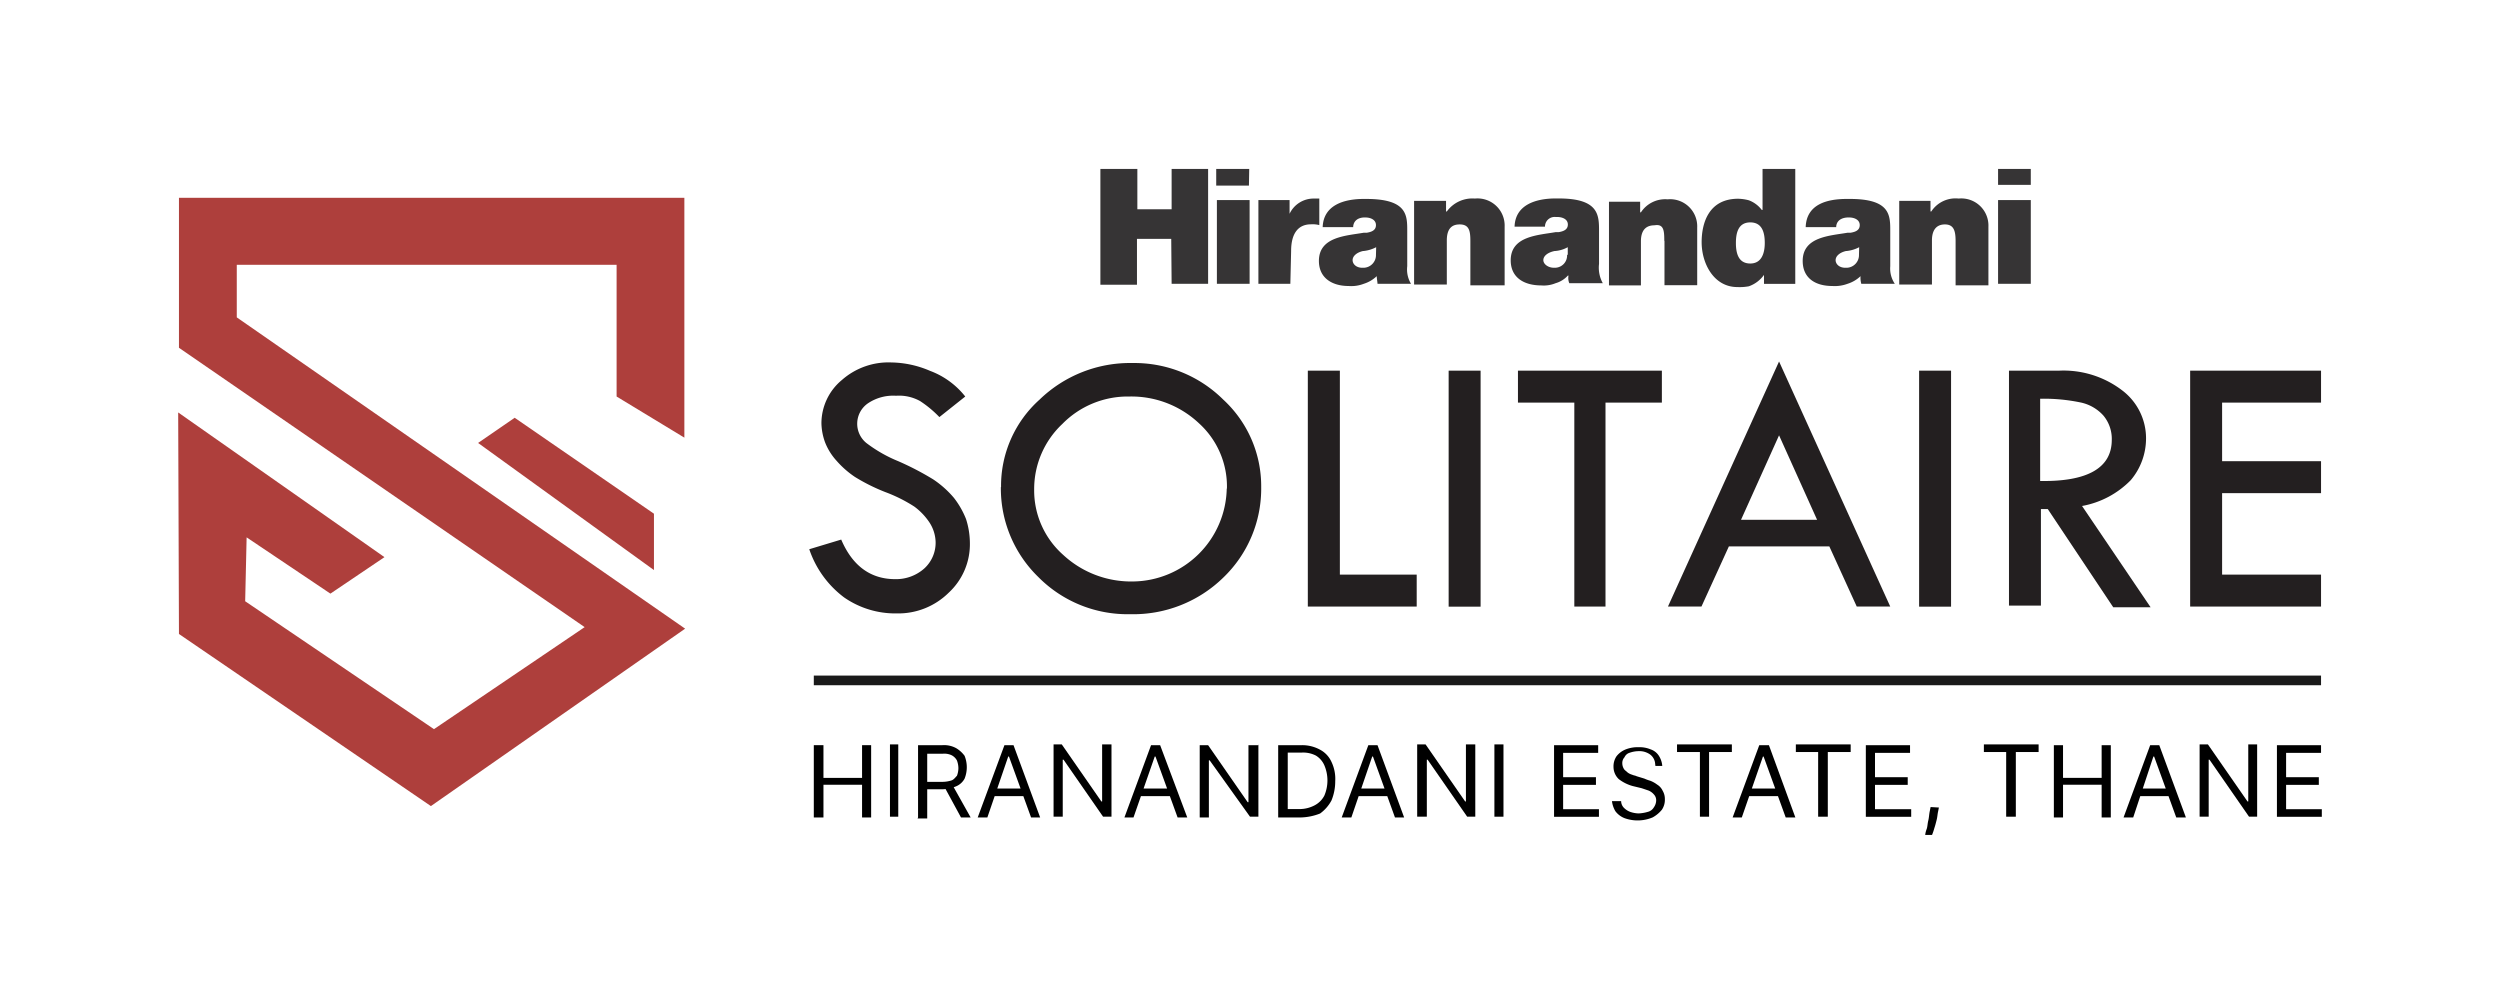
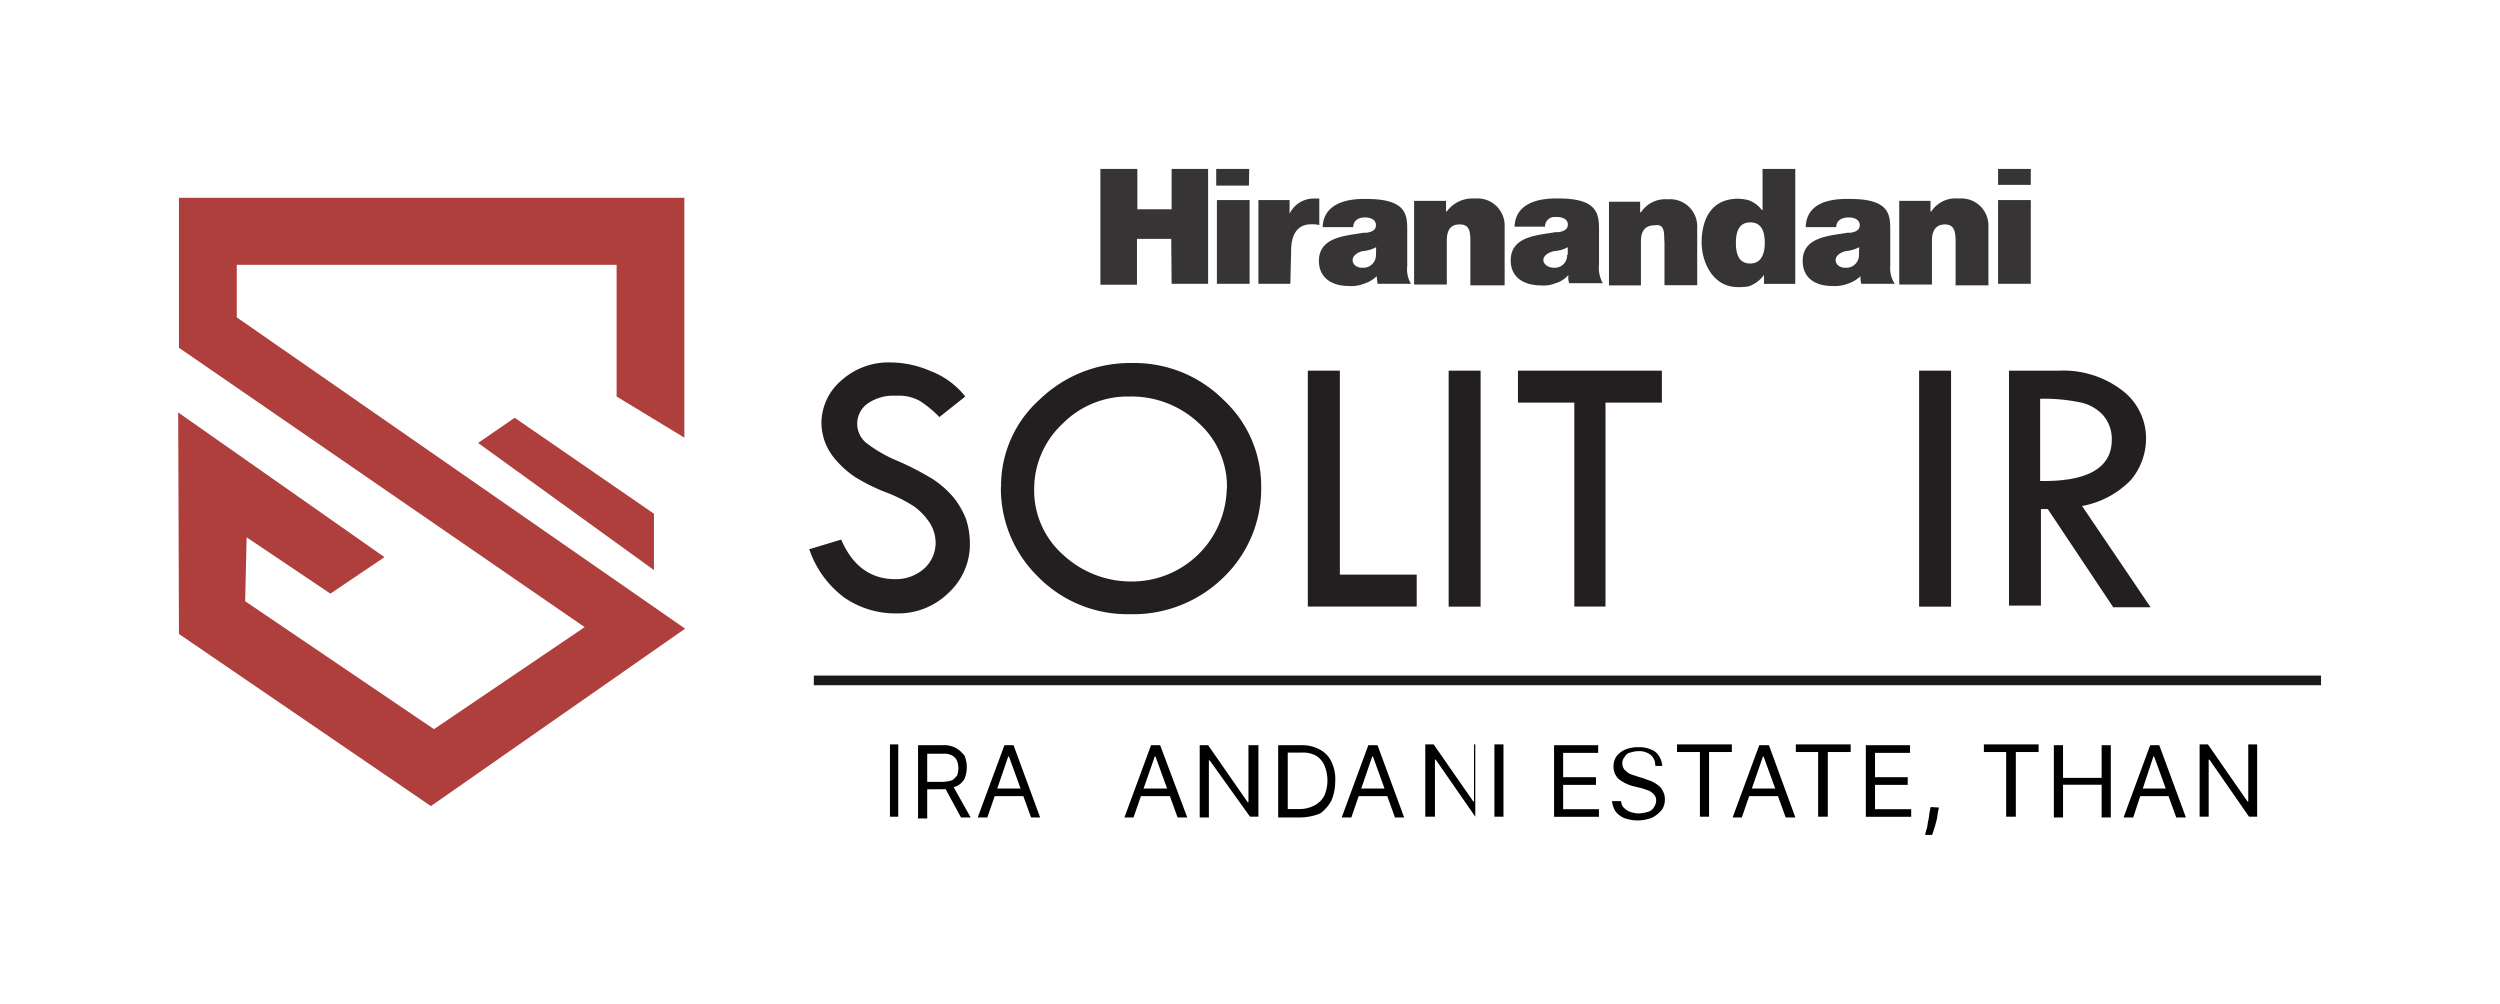
<svg xmlns="http://www.w3.org/2000/svg" id="Layer_1" data-name="Layer 1" viewBox="0 0 259 104">
  <defs>
    <style>.cls-1,.cls-2{fill:#ae3f3c;}.cls-1,.cls-3{fill-rule:evenodd;}.cls-3{fill:#363435;}.cls-4{fill:#231f20;}.cls-5{fill:none;stroke:#1a1a1a;stroke-miterlimit:10;}</style>
  </defs>
  <polygon class="cls-1" points="34.23 61.5 39.83 57.72 18.46 42.73 18.54 65.68 44.64 83.51 70.98 65.13 24.53 32.88 24.53 27.43 63.88 27.43 63.88 41.08 70.9 45.34 70.9 20.49 18.54 20.49 18.54 36.03 60.57 64.97 44.96 75.54 25.4 62.29 25.55 55.67 34.23 61.5" />
  <polygon class="cls-2" points="67.75 53.22 53.32 43.28 49.53 45.89 67.75 59.06 67.75 53.22" />
  <path class="cls-3" d="M121.38,29.4h3.78V17.5h-3.78v4.18h-3.55V17.5H114v12h3.79V24.75h3.55Zm8-8.67h-3.31V29.4h3.39V20.73Zm16.41,6.78V24c0-1.65.07-3.39-4.26-3.39h-.24c-2.05,0-4.18.63-4.26,2.92h3.16c0-.39.23-.95,1.1-1h.16c.55,0,1.1.24,1.1.79s-.47.71-.94.79h-.32c-1.81.32-4.65.4-4.65,2.92,0,1.81,1.42,2.6,3.07,2.6a3.6,3.6,0,0,0,1.58-.23,3.42,3.42,0,0,0,1.34-.79h0c0,.23.08.63.08.79h3.47a2.87,2.87,0,0,1-.39-1.82m-3.24-1.18a1.31,1.31,0,0,1-1.26,1.34h-.16c-.63,0-1-.39-1-.79s.39-.79,1.1-.95h.08a3.6,3.6,0,0,0,1.26-.39Zm13.33,3.07V23.49a2.81,2.81,0,0,0-3.08-2.92,3.27,3.27,0,0,0-2.91,1.34h-.08v-1.1h-3.31v8.67h3.39V24.91c0-1.42.71-1.66,1.34-1.66,1,0,1.1.71,1.1,1.74v4.57h3.55Zm9.78-5.52c0-1.65,0-3.39-4.18-3.39h-.32c-2,0-4.18.63-4.25,2.92h3.15a1,1,0,0,1,1.1-1h.16c.55,0,1.11.23,1.11.78s-.48.71-.95.79h-.32c-1.81.32-4.65.4-4.65,2.92,0,1.82,1.42,2.6,3.16,2.6a3.21,3.21,0,0,0,1.49-.23,2.72,2.72,0,0,0,1.27-.79h.07a1.36,1.36,0,0,0,.08.79h3.47a3.32,3.32,0,0,1-.39-2v-3.4Zm-3.31,2.45a1.27,1.27,0,0,1-1.26,1.34H161c-.63,0-1.11-.39-1.11-.79s.4-.79,1.19-.95h.08a3.2,3.2,0,0,0,1.26-.39v.79Zm10.09-1.42v4.57h3.39V23.57a2.81,2.81,0,0,0-3.07-2.92A3,3,0,0,0,170,22h-.08v-1.1h-3.23v8.67H170V25c0-1.42.79-1.66,1.42-1.66.94-.16,1,.55,1,1.58m10.33,3.55h0v.94h3.24V17.5h-3.39v4.25h-.08a3,3,0,0,0-1.34-1,4.64,4.64,0,0,0-1.11-.16c-3,0-3.78,2.45-3.78,4.5,0,2.21,1.26,4.65,3.7,4.65a5.2,5.2,0,0,0,1.19-.08,3.26,3.26,0,0,0,1.57-1.18m-1.42-1.18c-1.26,0-1.49-1.11-1.49-2.13s.23-2.13,1.49-2.13,1.5,1.1,1.5,2.13-.31,2.13-1.5,2.13M206,29.4V23.49a2.81,2.81,0,0,0-3.08-2.92,3,3,0,0,0-2.84,1.34H200v-1.1h-3.24v8.67h3.39V24.91c0-1.42.79-1.66,1.34-1.66.95,0,1.11.71,1.11,1.74v4.57H206Zm-10.17-1.89V24c0-1.65.07-3.39-4.18-3.39h-.32c-2.05,0-4.18.55-4.26,2.92h3.16c0-.39.23-.95,1.18-1h.16c.55,0,1.1.24,1.1.79s-.47.71-.94.79h-.32c-1.81.32-4.65.4-4.65,2.92,0,1.81,1.34,2.6,3.07,2.6a3.78,3.78,0,0,0,1.58-.23,3.42,3.42,0,0,0,1.34-.79h0a2.43,2.43,0,0,0,.08.79h3.47a2.85,2.85,0,0,1-.47-1.82m-3.24-1.18a1.31,1.31,0,0,1-1.26,1.34h-.16c-.63,0-1-.39-1-.79s.39-.79,1.1-.95h.08a3.54,3.54,0,0,0,1.26-.39ZM207,29.4h3.39V20.73H207ZM129.42,17.5H126v1.73h3.39ZM207,19.15h3.39V17.5H207ZM133.76,26c0-1.89.79-2.76,2.05-2.76a2.7,2.7,0,0,1,.87.08V20.57h-.56a2.75,2.75,0,0,0-2.52,1.58h0V20.73h-3.23V29.4h3.31l.08-3.39Z" />
  <path class="cls-4" d="M100,41.08l-2.68,2.13a11.42,11.42,0,0,0-2-1.66A4.47,4.47,0,0,0,92.83,41a4.68,4.68,0,0,0-2.92.79,2.57,2.57,0,0,0-.16,4.1,14.41,14.41,0,0,0,3.31,1.89,29.56,29.56,0,0,1,3.63,1.89,10.26,10.26,0,0,1,2.13,1.9,8.86,8.86,0,0,1,1.26,2.2,8.27,8.27,0,0,1,.4,2.45,6.85,6.85,0,0,1-2.21,5.2,7.43,7.43,0,0,1-5.36,2.13,9.31,9.31,0,0,1-5.45-1.65,10.37,10.37,0,0,1-3.62-5l3.31-1c1.18,2.76,3.07,4.1,5.6,4.1a4.4,4.4,0,0,0,3-1.1,3.61,3.61,0,0,0,1.18-2.76,3.9,3.9,0,0,0-.63-2,6.53,6.53,0,0,0-1.58-1.66,15.51,15.51,0,0,0-3-1.5,19.43,19.43,0,0,1-3.15-1.57,9.7,9.7,0,0,1-1.89-1.66,6.17,6.17,0,0,1-1.19-1.89,6.07,6.07,0,0,1-.39-2,5.83,5.83,0,0,1,2.13-4.5,7.29,7.29,0,0,1,5.12-1.81,10.45,10.45,0,0,1,4,.87A8.35,8.35,0,0,1,100,41.08" />
  <path class="cls-4" d="M103.71,50.46a12,12,0,0,1,4-9.07,13.47,13.47,0,0,1,9.62-3.78,13.06,13.06,0,0,1,9.39,3.78,12.2,12.2,0,0,1,3.94,9.07,12.77,12.77,0,0,1-3.94,9.39,13.34,13.34,0,0,1-9.62,3.78,13,13,0,0,1-9.54-3.86,12.8,12.8,0,0,1-3.87-9.31m23.42.16a8.83,8.83,0,0,0-2.91-6.78A10.2,10.2,0,0,0,117,41.08a9.49,9.49,0,0,0-6.94,2.84,9.25,9.25,0,0,0-2.92,6.78,8.91,8.91,0,0,0,3,6.78,10.35,10.35,0,0,0,7.25,2.76,9.82,9.82,0,0,0,9.7-9.62" />
  <polygon class="cls-4" points="135.49 38.4 138.81 38.4 138.81 59.53 146.77 59.53 146.77 62.84 135.49 62.84 135.49 38.4" />
  <rect class="cls-4" x="150.08" y="38.4" width="3.31" height="24.45" />
  <polygon class="cls-4" points="157.26 38.4 172.17 38.4 172.17 41.71 166.33 41.71 166.33 62.84 163.1 62.84 163.1 41.71 157.26 41.71 157.26 38.4" />
-   <path class="cls-4" d="M184.31,37.45l11.52,25.39h-3.47l-2.84-6.23H179.11l-2.84,6.23H172.8Zm0,7.65-3.94,8.75h7.88Z" />
  <rect class="cls-4" x="198.82" y="38.4" width="3.31" height="24.45" />
  <path class="cls-4" d="M208.05,38.4h5.28a10,10,0,0,1,6.47,2,6.22,6.22,0,0,1,2.53,5,6.7,6.7,0,0,1-1.58,4.34,9.38,9.38,0,0,1-5.05,2.68l7.1,10.49h-3.87l-6.78-10.17h-.71v10h-3.31V38.4Zm3.31,2.91v8.52c4.89.08,7.42-1.34,7.42-4.26a3.77,3.77,0,0,0-.87-2.52,4.38,4.38,0,0,0-2.29-1.34,18.64,18.64,0,0,0-4.26-.4" />
-   <polygon class="cls-4" points="226.9 38.4 240.46 38.4 240.46 41.71 230.21 41.71 230.21 47.78 240.46 47.78 240.46 51.09 230.21 51.09 230.21 59.53 240.46 59.53 240.46 62.84 226.9 62.84 226.9 38.4" />
-   <path d="M84.31,84.69V77.2h1v3.39h4V77.2h.94v7.49h-.94V81.3h-4v3.39Z" />
  <path d="M93.06,77.12v7.49H92.2V77.12Z" />
  <path d="M95.11,84.69V77.2h2.53a2.6,2.6,0,0,1,1.42.31,3,3,0,0,1,.87.79,3.17,3.17,0,0,1,0,2.37,1.78,1.78,0,0,1-.87.79,4,4,0,0,1-1.42.31h-2V81h2a3.18,3.18,0,0,0,.94-.15c.24-.08.4-.32.56-.48a2.27,2.27,0,0,0,.15-.79,2.36,2.36,0,0,0-.15-.79,1.29,1.29,0,0,0-.56-.55,1.76,1.76,0,0,0-.94-.15H96.06v6.7h-1Zm3.55-3.39,1.9,3.39h-1L97.72,81.3Z" />
  <path d="M102.29,84.69h-1l2.77-7.49h.94l2.76,7.49h-.94l-2.29-6.31h-.08Zm.32-3h3.86v.79h-3.86Z" />
-   <path d="M115.15,77.12v7.49h-.87l-4.1-5.91h-.08v5.91h-.95V77.12H110l4.1,5.91h.08V77.12Z" />
  <path d="M117.43,84.69h-.94l2.76-7.49h.94L123,84.69H122l-2.29-6.31h-.08Zm.4-3h3.86v.79h-3.86Z" />
  <path d="M130.37,77.12v7.49h-.87l-4.18-5.84h-.08v5.92h-.95V77.2h.87l4.1,5.91h.08V77.2h1Z" />
  <path d="M134.71,84.69h-2.29V77.2h2.44a3.85,3.85,0,0,1,1.9.47,2.66,2.66,0,0,1,1.18,1.26,4.07,4.07,0,0,1,.39,2,5.2,5.2,0,0,1-.39,2,4,4,0,0,1-1.18,1.35A5.8,5.8,0,0,1,134.71,84.69Zm-1.42-.87h1.34a3.37,3.37,0,0,0,1.57-.39,2.38,2.38,0,0,0,1-1,4,4,0,0,0,0-3.15,2.23,2.23,0,0,0-.87-1,2.88,2.88,0,0,0-1.5-.31h-1.42v5.91Z" />
  <path d="M140,84.69h-1l2.76-7.49h.95l2.76,7.49h-.95l-2.28-6.31h-.08Zm.31-3h3.87v.79H140.3Z" />
-   <path d="M152.84,77.12v7.49H152l-4.1-5.91h-.08v5.91h-1V77.12h.87l4.1,5.91h.08V77.12Z" />
+   <path d="M152.84,77.12v7.49l-4.1-5.91h-.08v5.91h-1V77.12h.87l4.1,5.91h.08V77.12Z" />
  <path d="M155.76,77.12v7.49h-.94V77.12Z" />
  <path d="M161,84.69V77.2h4.57V78h-3.63v2.52h3.4v.79h-3.4v2.52h3.71v.79H161Z" />
  <path d="M171.46,79a1.31,1.31,0,0,0-.56-.87,1.93,1.93,0,0,0-1.18-.31,2.87,2.87,0,0,0-.87.16.84.84,0,0,0-.55.47.88.88,0,0,0-.23.63,1.12,1.12,0,0,0,.15.55c.08.16.24.24.4.4a1.46,1.46,0,0,0,.47.23c.16.08.32.08.47.16l.79.24a4.47,4.47,0,0,0,.63.23,3,3,0,0,1,.71.4,1.45,1.45,0,0,1,.56.63,1.66,1.66,0,0,1,.23.87,1.84,1.84,0,0,1-.31,1.1,3.26,3.26,0,0,1-.95.79,4,4,0,0,1-2.92.08,2.18,2.18,0,0,1-.94-.71A2.64,2.64,0,0,1,167,83h.95a1,1,0,0,0,.31.71,1.79,1.79,0,0,0,.63.4,2.87,2.87,0,0,0,.87.16,3.94,3.94,0,0,0,.95-.16,1,1,0,0,0,.63-.47,1.29,1.29,0,0,0,.24-.71.87.87,0,0,0-.24-.63,1.48,1.48,0,0,0-.55-.4l-.71-.24-.95-.23a4.21,4.21,0,0,1-1.42-.71,1.74,1.74,0,0,1-.55-1.26,1.87,1.87,0,0,1,.31-1.11,2.27,2.27,0,0,1,.95-.71,3.39,3.39,0,0,1,1.34-.23,3,3,0,0,1,1.26.23,1.61,1.61,0,0,1,.87.71,2.23,2.23,0,0,1,.32,1h-.71Z" />
  <path d="M173.74,77.91v-.79h5.68v.79h-2.36v6.7h-.95v-6.7Z" />
  <path d="M180.45,84.69h-.95l2.76-7.49h1L186,84.69H185l-2.29-6.31h-.07Zm.31-3h3.87v.79h-3.87Z" />
  <path d="M186.05,77.91v-.79h5.68v.79h-2.37v6.7h-1v-6.7Z" />
  <path d="M193.3,84.69V77.2h4.58V78h-3.63v2.52h3.39v.79h-3.39v2.52H198v.79H193.3Z" />
  <path d="M200.87,83.66l-.08.4c-.07.31-.07.55-.15.87s-.16.63-.24.86a6.45,6.45,0,0,1-.24.71h-.71a2.51,2.51,0,0,1,.16-.63c.08-.23.08-.55.16-.86s.08-.64.16-1l.08-.4Z" />
  <path d="M205.53,77.91v-.79h5.67v.79h-2.36v6.7h-1v-6.7Z" />
  <path d="M212.78,84.69V77.2h.95v3.39h4V77.2h.95v7.49h-.95V81.3h-4v3.39Z" />
  <path d="M221,84.69H220l2.76-7.49h.94l2.76,7.49h-1l-2.29-6.31h-.08Zm.32-3h3.86v.79H221.3Z" />
  <path d="M233.84,77.12v7.49H233l-4.1-5.91h-.08v5.91h-.94V77.12h.86l4.1,5.91h.08V77.12Z" />
-   <path d="M235.89,84.69V77.2h4.57V78h-3.62v2.52h3.39v.79h-3.39v2.52h3.7v.79h-4.65Z" />
  <line class="cls-5" x1="84.31" y1="70.49" x2="240.46" y2="70.49" />
</svg>